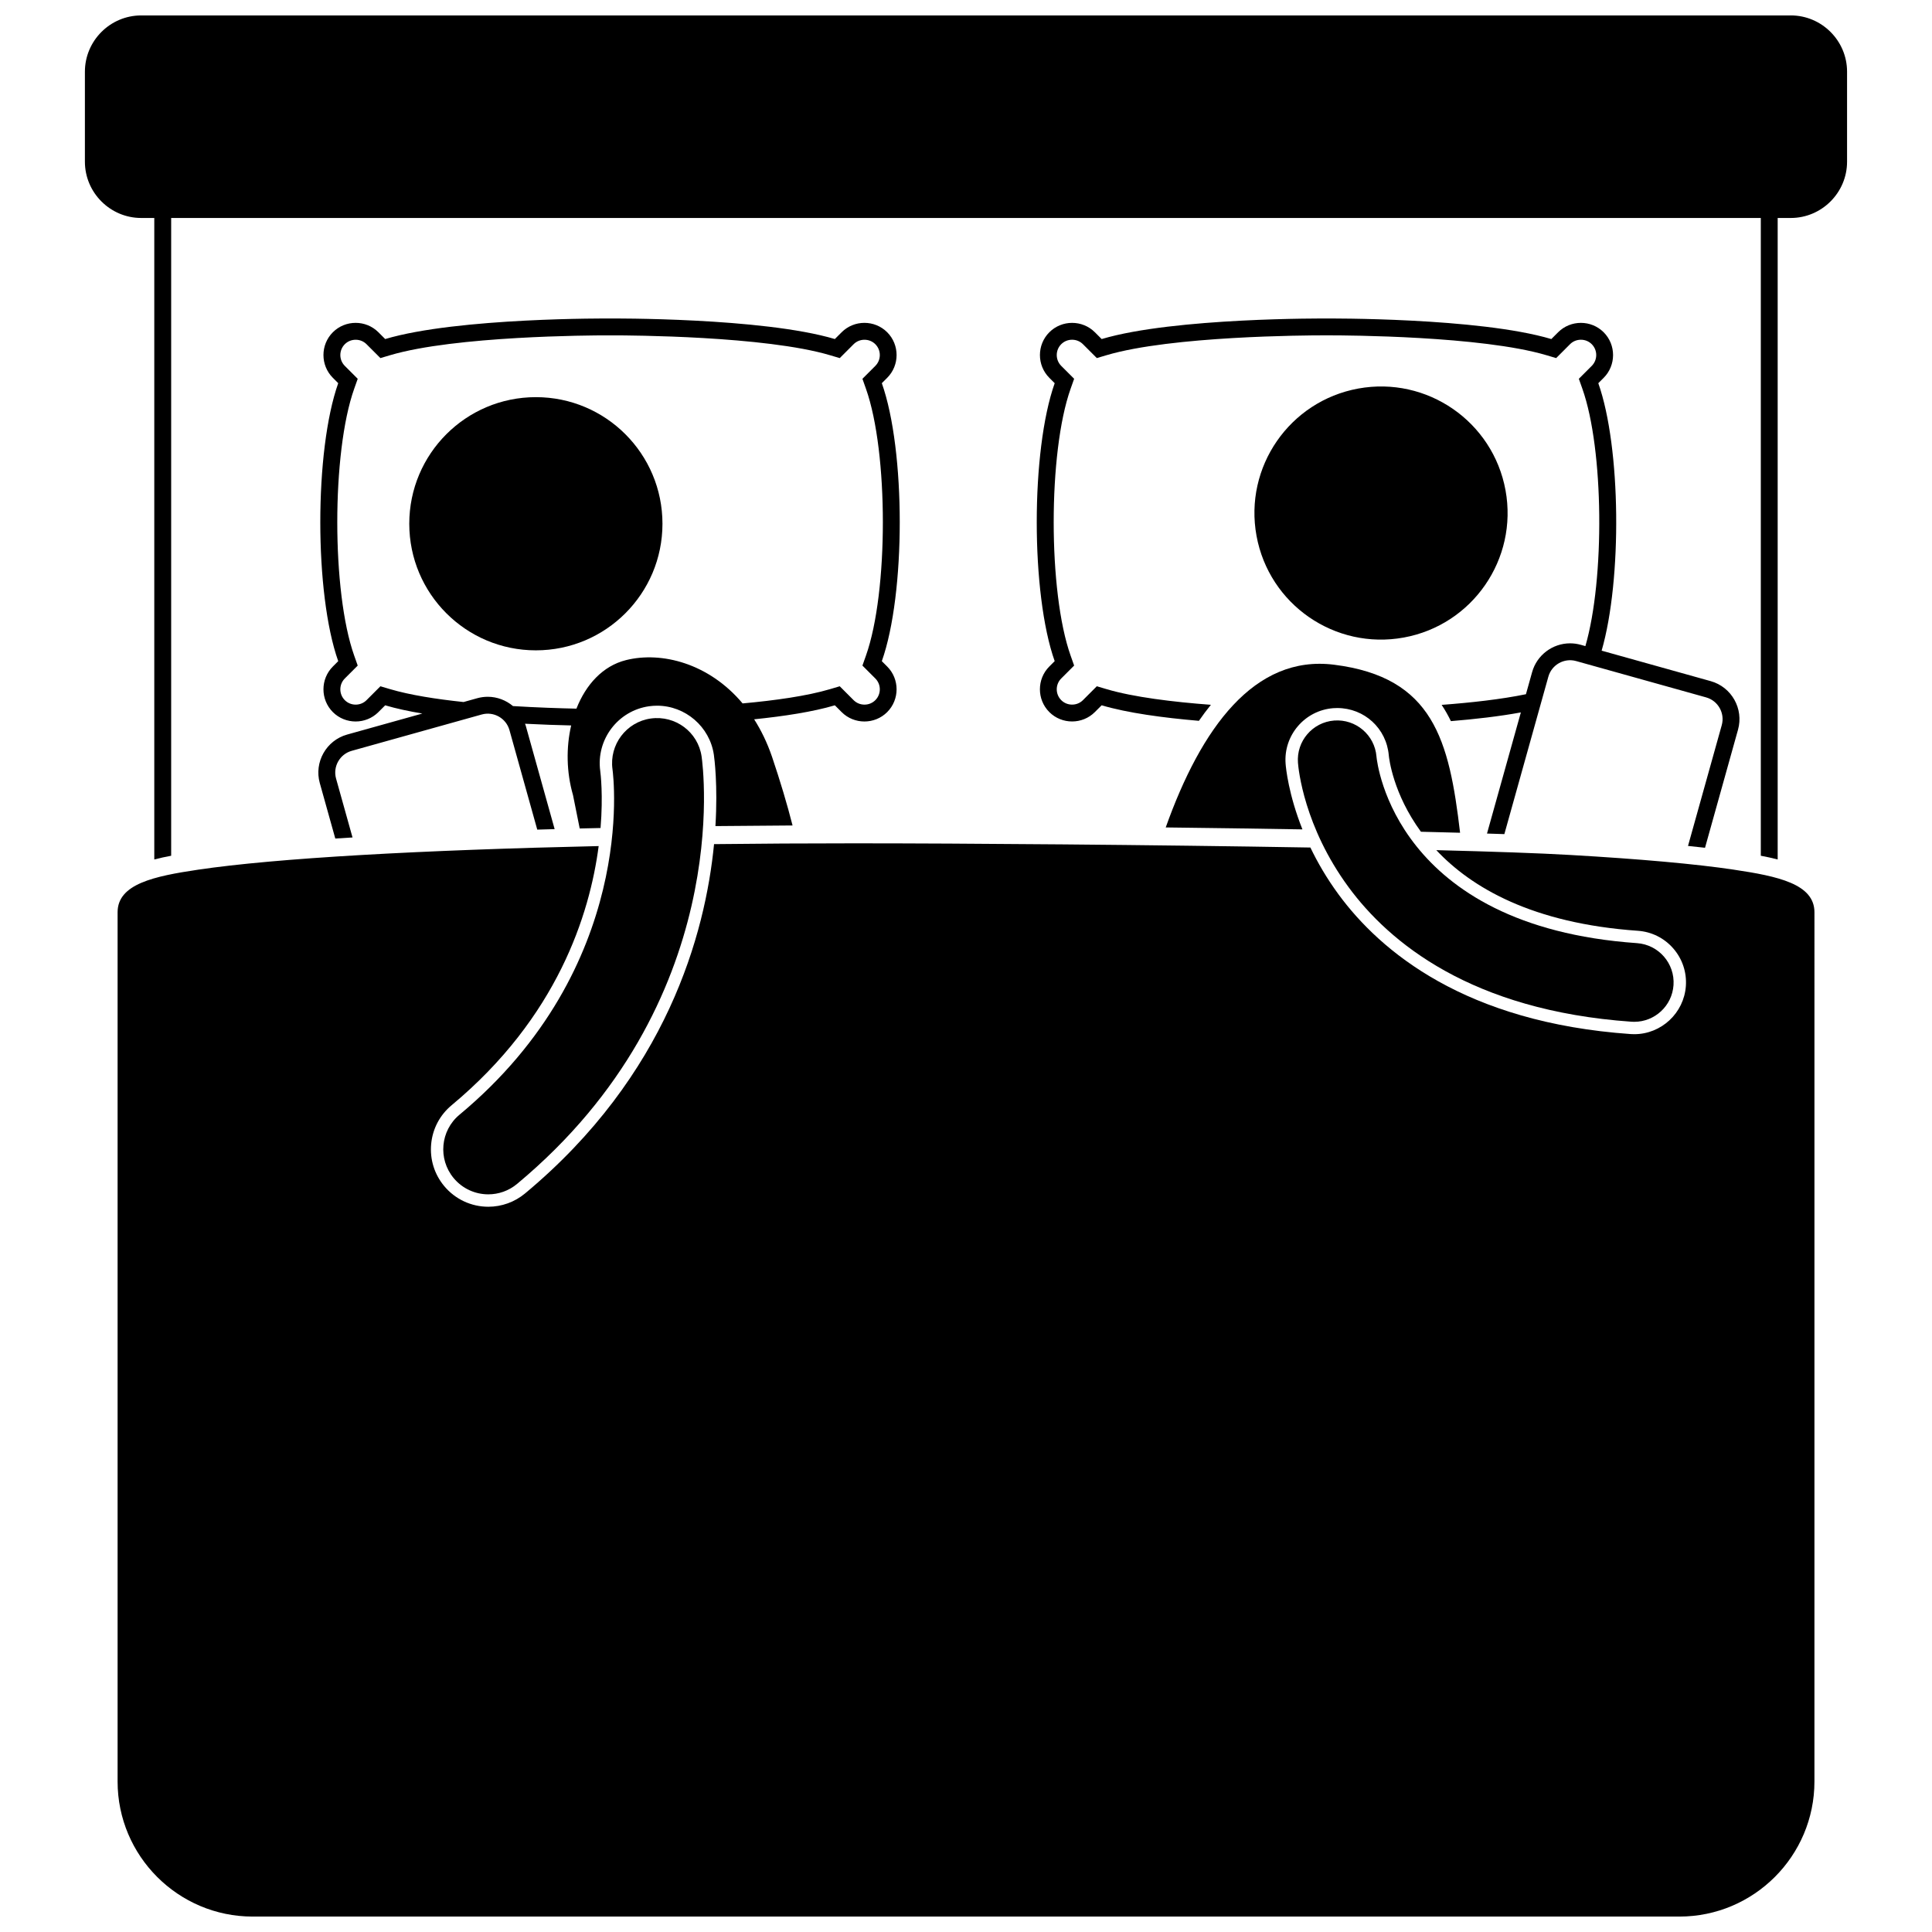
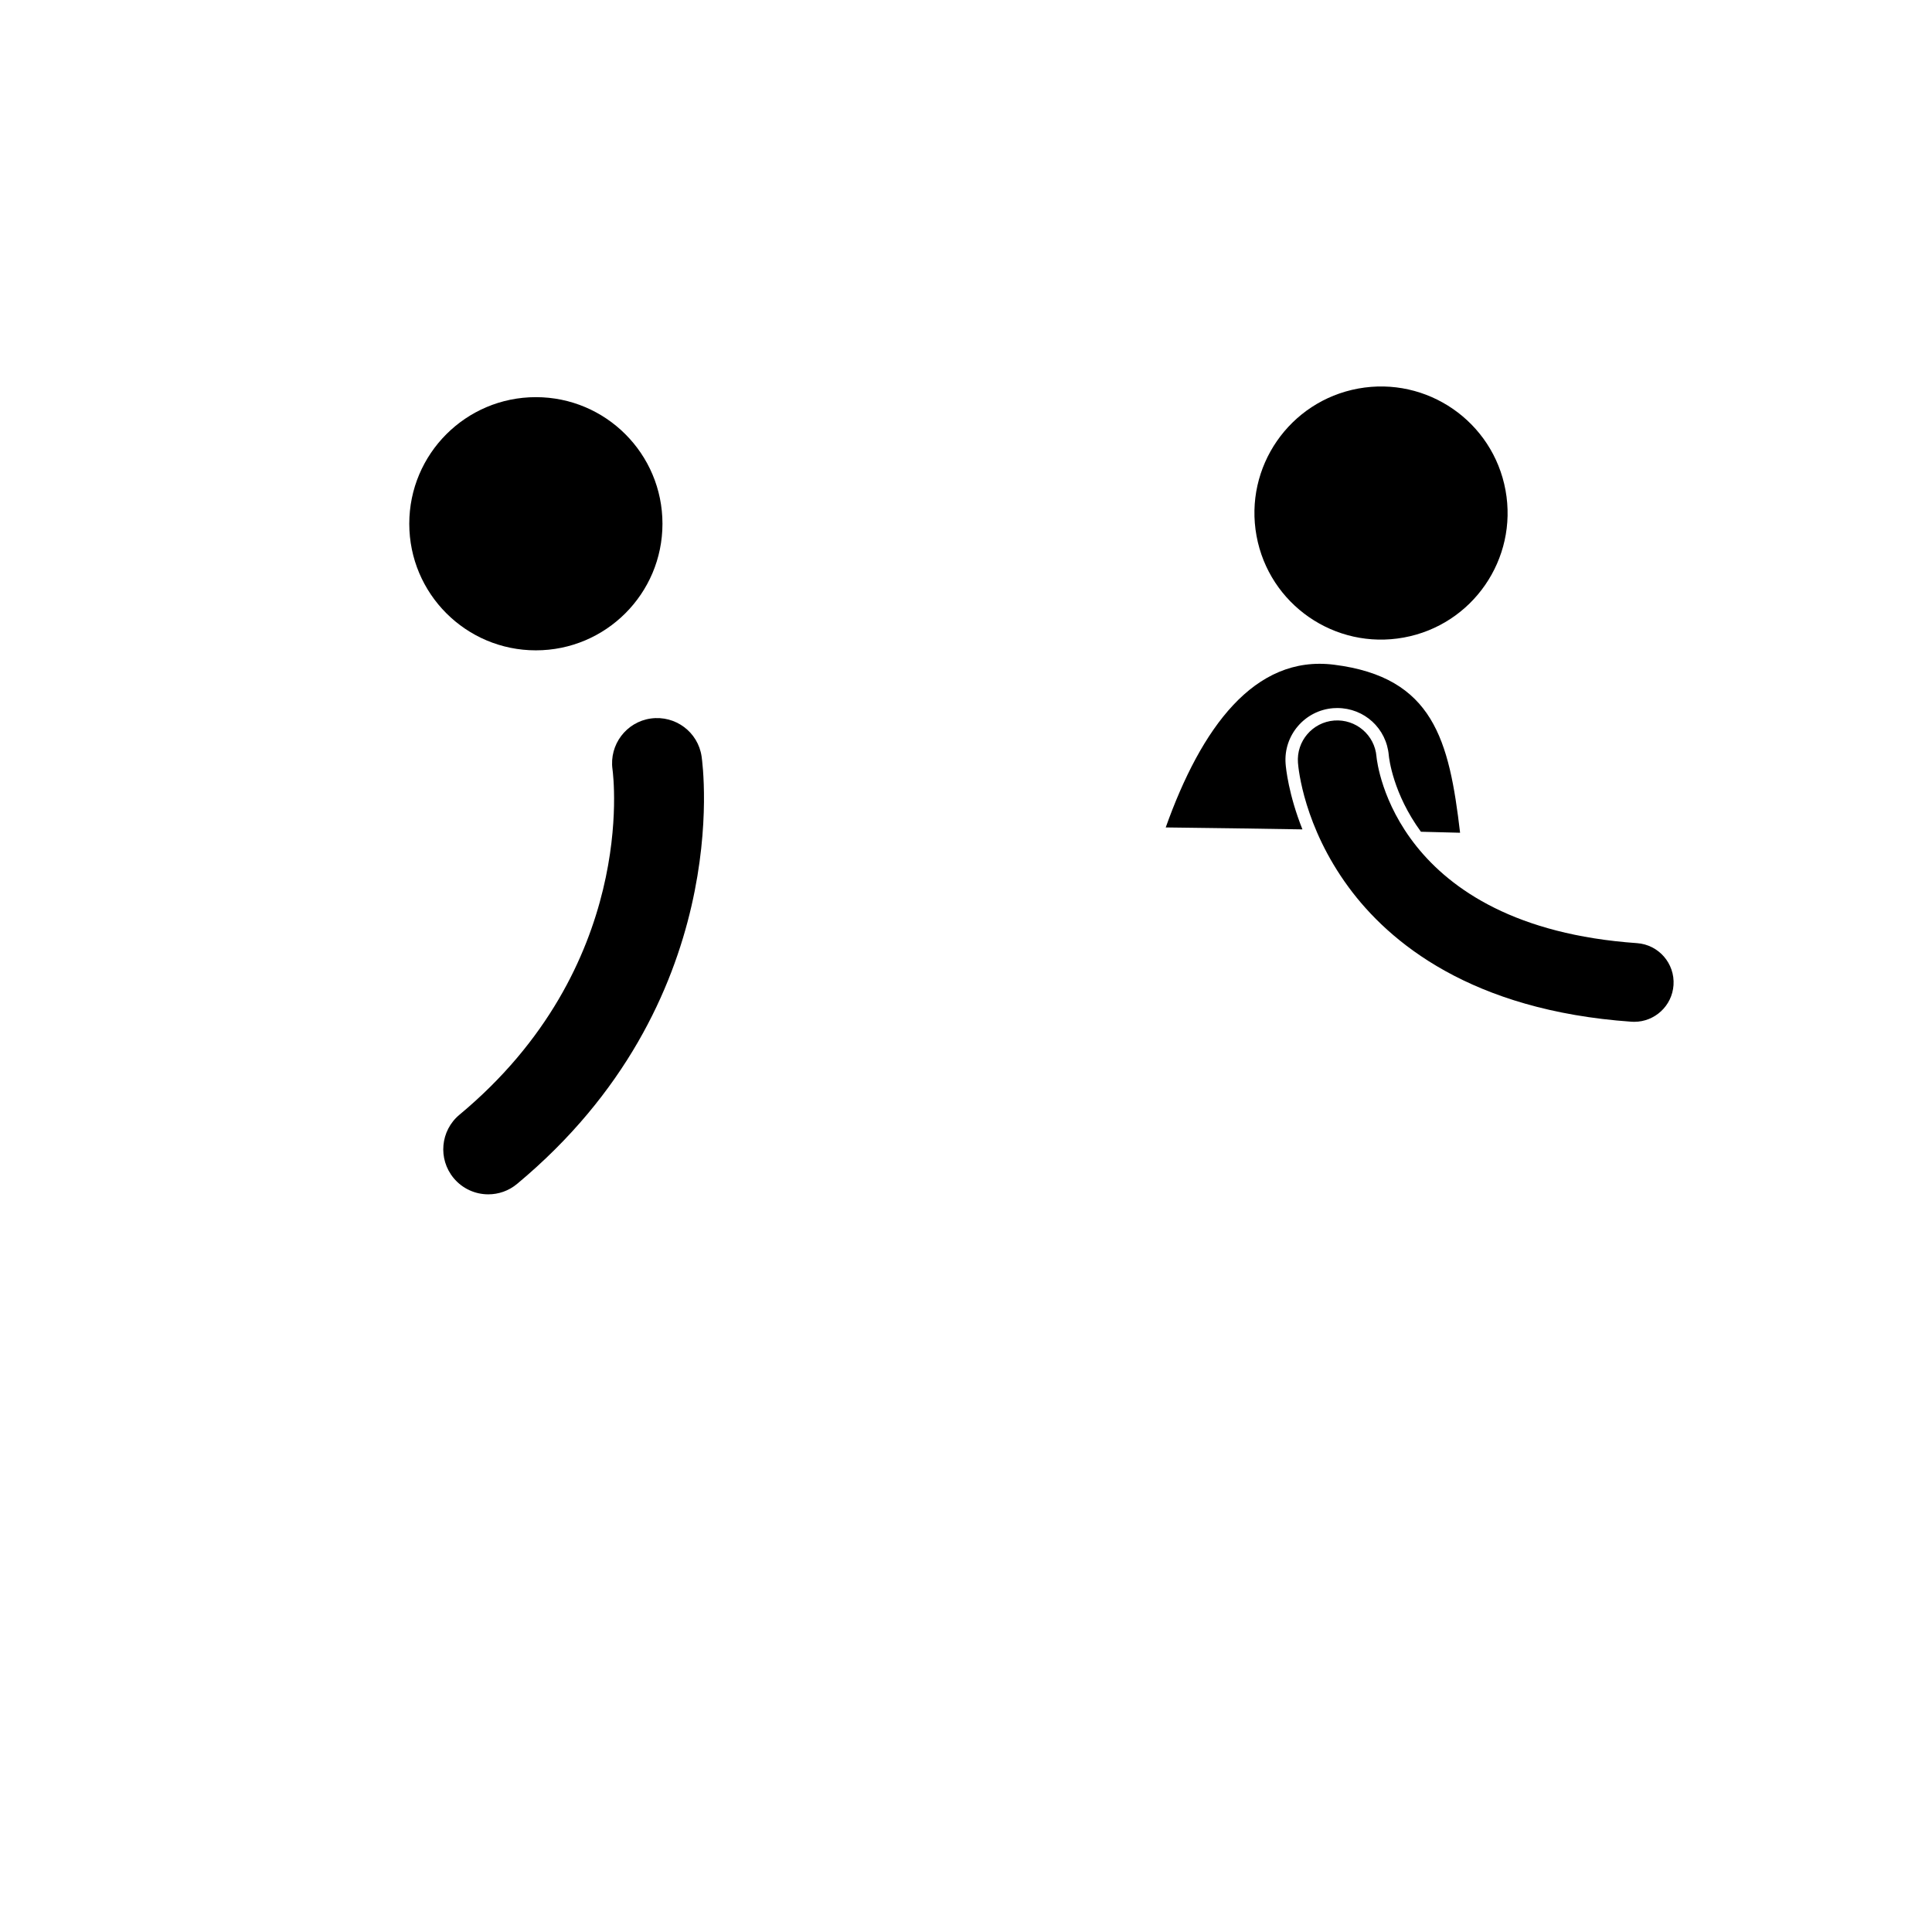
<svg xmlns="http://www.w3.org/2000/svg" width="800px" height="800px" version="1.1" viewBox="144 144 512 512">
  <defs>
    <clipPath id="b">
-       <path d="m166 148.09h468v223.91h-468z" />
-     </clipPath>
+       </clipPath>
    <clipPath id="a">
      <path d="m175 367h450v284.9h-450z" />
    </clipPath>
  </defs>
-   <path d="m423.5 319.21-1.422 1.422c-3.32 3.32-3.32 8.754 0 12.074 3.32 3.32 8.754 3.32 12.074 0l1.797-1.797c6.863 2.039 16.371 3.316 25.777 4.117 1.035-1.504 2.094-2.914 3.176-4.246-10.043-0.754-20.496-2.023-27.676-4.156l-2.555-0.758-3.68 3.684c-0.762 0.762-1.781 1.18-2.875 1.18s-2.113-0.418-2.875-1.18c-1.586-1.586-1.586-4.164 0-5.75l3.418-3.418-0.941-2.66c-5.969-16.844-5.969-53.836 0-70.68l0.941-2.66-3.418-3.418c-1.586-1.586-1.586-4.164 0-5.75 0.762-0.762 1.781-1.18 2.875-1.18s2.113 0.418 2.875 1.18l3.68 3.68 2.555-0.758c17.219-5.117 53.25-5.262 57.305-5.262h2.004c4.055 0 40.086 0.148 57.309 5.266l2.555 0.758 3.68-3.684c0.762-0.762 1.781-1.18 2.875-1.18s2.113 0.418 2.875 1.18c1.586 1.586 1.586 4.164 0 5.75l-3.418 3.418 0.941 2.66c5.688 16.059 5.949 50.414 0.793 68.184l-1.258-0.352c-0.914-0.254-1.852-0.383-2.797-0.383-4.672 0-8.809 3.137-10.062 7.629l-1.637 5.856c-6.566 1.355-14.578 2.242-22.34 2.824 0.91 1.359 1.719 2.805 2.457 4.309 6.383-0.523 12.844-1.262 18.535-2.309l-8.973 32.102c1.578 0.051 3.113 0.098 4.602 0.148l11.66-41.723c0.883-3.16 4.191-5.023 7.348-4.141l34.465 9.633c3.16 0.883 5.023 4.191 4.141 7.348l-8.945 32.016c1.559 0.16 3.066 0.32 4.508 0.488l8.746-31.297c1.547-5.543-1.703-11.312-7.242-12.863l-28.902-8.078c5.43-18.777 5.137-53.883-0.883-70.879l1.422-1.422c3.32-3.32 3.32-8.754 0-12.074-3.32-3.32-8.754-3.32-12.074 0l-1.797 1.797c-19.324-5.742-59.578-5.445-59.582-5.445-0.004 0-40.258-0.297-59.582 5.445l-1.797-1.797c-3.32-3.32-8.754-3.32-12.074 0-3.32 3.32-3.32 8.754 0 12.074l1.422 1.422c-6.34 17.863-6.34 55.781-0.004 73.656z" />
  <g clip-path="url(#b)">
    <path d="m618.58 148.09h-437.17c-8.203 0-14.91 6.711-14.91 14.91v23.855c0 8.199 6.711 14.91 14.91 14.91h3.477v170c1.473-0.383 2.977-0.703 4.473-0.984v-169.02h421.27v169.02c1.5 0.281 3 0.602 4.473 0.984v-170h3.477c8.199 0 14.91-6.711 14.91-14.91v-23.859c0.004-8.199-6.707-14.91-14.91-14.91z" />
  </g>
  <path d="m319.56 282.8c0 18.527-15.02 33.547-33.551 33.547-18.527 0-33.547-15.02-33.547-33.547 0-18.531 15.02-33.551 33.547-33.551 18.531 0 33.551 15.02 33.551 33.551" />
  <path d="m452.93 363.28c12.168 0.145 24.43 0.316 36.23 0.516-3.691-9.266-4.375-16.25-4.461-17.387-0.582-7.543 5.078-14.148 12.621-14.734 0.359-0.027 0.707-0.039 1.051-0.039 7.195 0 13.074 5.402 13.676 12.566 0.074 0.789 1.121 10.102 8.516 20.219 3.586 0.086 7.055 0.176 10.375 0.266-2.887-24.543-7.059-41.223-33.406-44.531-21.145-2.66-35.223 16.793-44.602 43.125z" />
  <path d="m542.98 273.93c3.328 18.223-8.742 35.695-26.965 39.023-18.227 3.332-35.699-8.738-39.027-26.961-3.332-18.219 8.742-35.691 26.965-39.023 18.223-3.328 35.695 8.742 39.027 26.961" />
-   <path d="m228.75 351.53 4.106 14.688c1.488-0.094 3.019-0.188 4.566-0.281l-4.363-15.609c-0.883-3.16 0.98-6.465 4.141-7.348l34.465-9.633c3.16-0.883 6.465 0.98 7.348 4.141l7.367 26.371c1.531-0.043 3.055-0.09 4.606-0.133l-7.668-27.441c-0.047-0.172-0.125-0.324-0.184-0.488 4.519 0.234 8.711 0.371 12.234 0.453-1.363 5.844-1.266 12.398 0.484 18.461 0.547 2.793 1.152 5.758 1.777 8.844 1.828-0.043 3.672-0.086 5.523-0.125 0.715-8.719 0.008-14.453-0.082-15.125-1.129-8.289 4.68-15.977 12.945-17.141 0.707-0.098 1.418-0.148 2.121-0.148 7.5 0 13.969 5.586 15.043 12.996 0.125 0.867 1.082 8.004 0.418 18.91 6.711-0.074 13.539-0.129 20.441-0.164-1.469-5.762-3.266-11.754-5.457-18.25-1.281-3.727-2.887-7.008-4.723-9.887 7.91-0.809 15.59-1.984 21.387-3.707l1.797 1.797c3.32 3.32 8.754 3.32 12.074 0 3.32-3.32 3.32-8.754 0-12.074l-1.422-1.422c6.332-17.875 6.332-55.793 0-73.668l1.422-1.422c3.32-3.32 3.32-8.754 0-12.074-3.32-3.32-8.754-3.32-12.074 0l-1.797 1.797c-19.324-5.742-59.578-5.445-59.582-5.445s-40.258-0.297-59.582 5.445l-1.797-1.797c-3.32-3.32-8.754-3.32-12.074 0-3.32 3.32-3.32 8.754 0 12.074l1.422 1.422c-6.332 17.875-6.332 55.793 0 73.668l-1.422 1.422c-3.32 3.32-3.32 8.754 0 12.074 3.32 3.32 8.754 3.32 12.074 0l1.797-1.797c2.879 0.855 6.234 1.574 9.84 2.184l-19.938 5.57c-5.531 1.551-8.781 7.32-7.234 12.863zm18.617-24.902-2.555-0.758-3.68 3.684c-0.762 0.762-1.781 1.18-2.875 1.18s-2.113-0.418-2.875-1.18c-1.586-1.586-1.586-4.164 0-5.75l3.418-3.418-0.941-2.66c-5.969-16.844-5.969-53.836 0-70.68l0.941-2.66-3.418-3.418c-1.586-1.586-1.586-4.164 0-5.75 0.762-0.762 1.781-1.18 2.875-1.18s2.113 0.418 2.875 1.18l3.68 3.68 2.555-0.758c17.219-5.117 53.25-5.262 57.305-5.262h2.004c4.055 0 40.086 0.148 57.309 5.266l2.555 0.758 3.68-3.684c0.762-0.762 1.781-1.18 2.875-1.18s2.113 0.418 2.875 1.18c1.586 1.586 1.586 4.164 0 5.75l-3.418 3.418 0.941 2.66c5.965 16.844 5.965 53.836 0 70.68l-0.941 2.66 3.418 3.418c1.586 1.586 1.586 4.164 0 5.75-0.762 0.762-1.781 1.18-2.875 1.18s-2.113-0.418-2.875-1.18l-3.68-3.684-2.555 0.758c-6.113 1.816-14.602 3.008-23.188 3.785-8.934-10.645-21.473-13.824-30.891-11.477-6.156 1.535-10.637 6.484-13.145 12.863-4.5-0.098-10.438-0.293-16.812-0.68-1.836-1.535-4.176-2.465-6.688-2.465-0.945 0-1.887 0.129-2.797 0.383l-3.613 1.008c-7.285-0.77-14.254-1.867-19.484-3.418z" />
  <g clip-path="url(#a)">
-     <path d="m603.5 374.47c-10.16-1.512-24.758-2.824-43.391-3.898-8.281-0.48-20.703-0.906-35.473-1.277 9.312 9.91 25.441 19.414 53.41 21.371 3.656 0.254 6.992 1.918 9.395 4.684s3.586 6.305 3.332 9.957c-0.5 7.156-6.508 12.762-13.672 12.762-0.316 0-0.633-0.012-0.953-0.031-43.766-3.062-66.262-21.82-77.426-37.02-3.129-4.262-5.559-8.469-7.453-12.414-42.332-0.73-91.52-1.113-120.98-1.113-12.617 0-25.016 0.07-37.059 0.211-2.324 23.809-12.492 61.301-50.098 92.582-2.727 2.269-6.176 3.516-9.719 3.516-4.535 0-8.801-1.996-11.699-5.484-2.598-3.125-3.824-7.07-3.453-11.117 0.371-4.047 2.297-7.703 5.422-10.301 28.047-23.332 36.602-50.605 38.969-68.68-23.359 0.523-44.703 1.316-62.754 2.359-18.633 1.078-33.23 2.391-43.391 3.898-11.68 1.734-21.344 3.781-21.344 11.281v230.37c0 19.73 16.055 35.785 35.785 35.785h378.11c19.73 0 35.785-16.055 35.785-35.785l0.004-230.37c-0.004-7.496-9.668-9.543-21.348-11.281z" />
-   </g>
+     </g>
  <path d="m265.77 439.41c-5.066 4.211-5.754 11.734-1.543 16.801 2.359 2.836 5.754 4.301 9.176 4.301 2.688 0 5.394-0.902 7.621-2.758 57.656-47.957 49.293-110.63 48.91-113.27-0.945-6.5-6.961-10.969-13.465-10.07-6.504 0.914-11.039 6.941-10.152 13.449 0.289 2.121 6.531 52.395-40.547 91.551z" />
  <path d="m508.78 344.48c-0.48-5.711-5.465-9.961-11.203-9.531-5.746 0.445-10.047 5.465-9.602 11.211 0.129 1.68 1.605 16.879 13.391 32.918 10.754 14.637 32.496 32.711 74.992 35.688 0.25 0.016 0.496 0.023 0.738 0.023 5.434 0 10.016-4.207 10.402-9.707 0.402-5.75-3.934-10.738-9.684-11.141-63.953-4.481-68.844-47.465-69.035-49.461z" />
</svg>